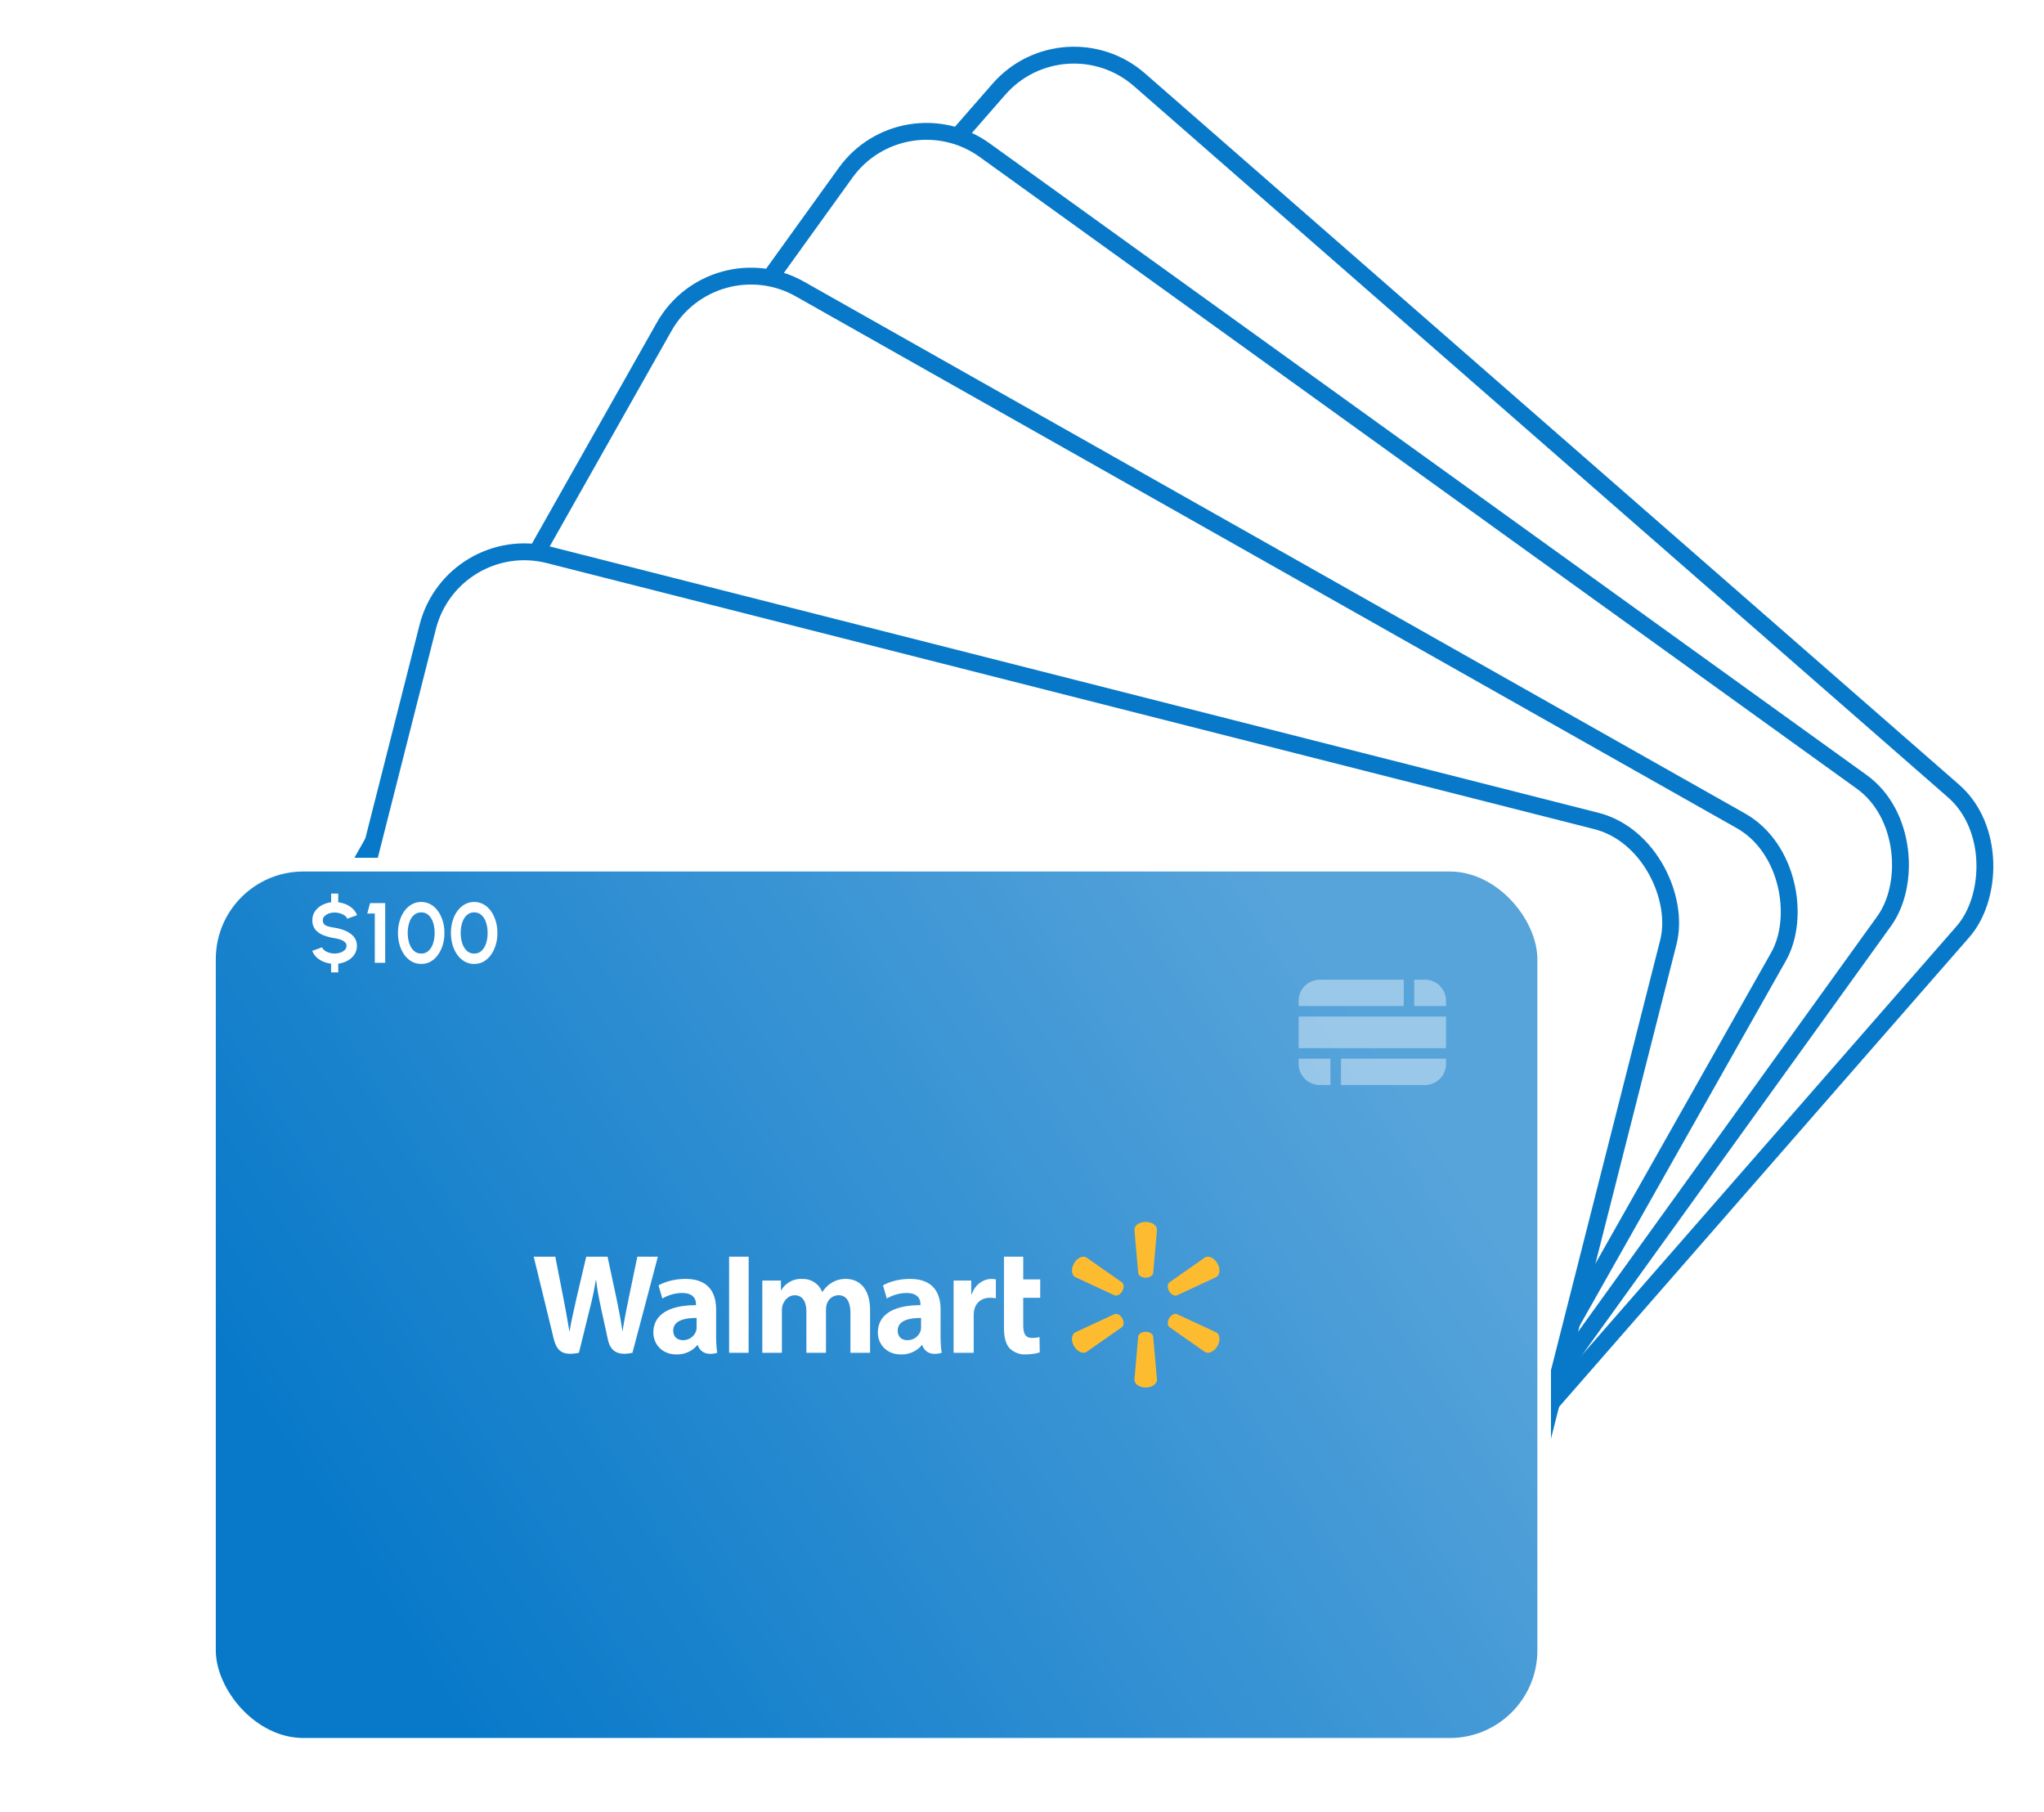
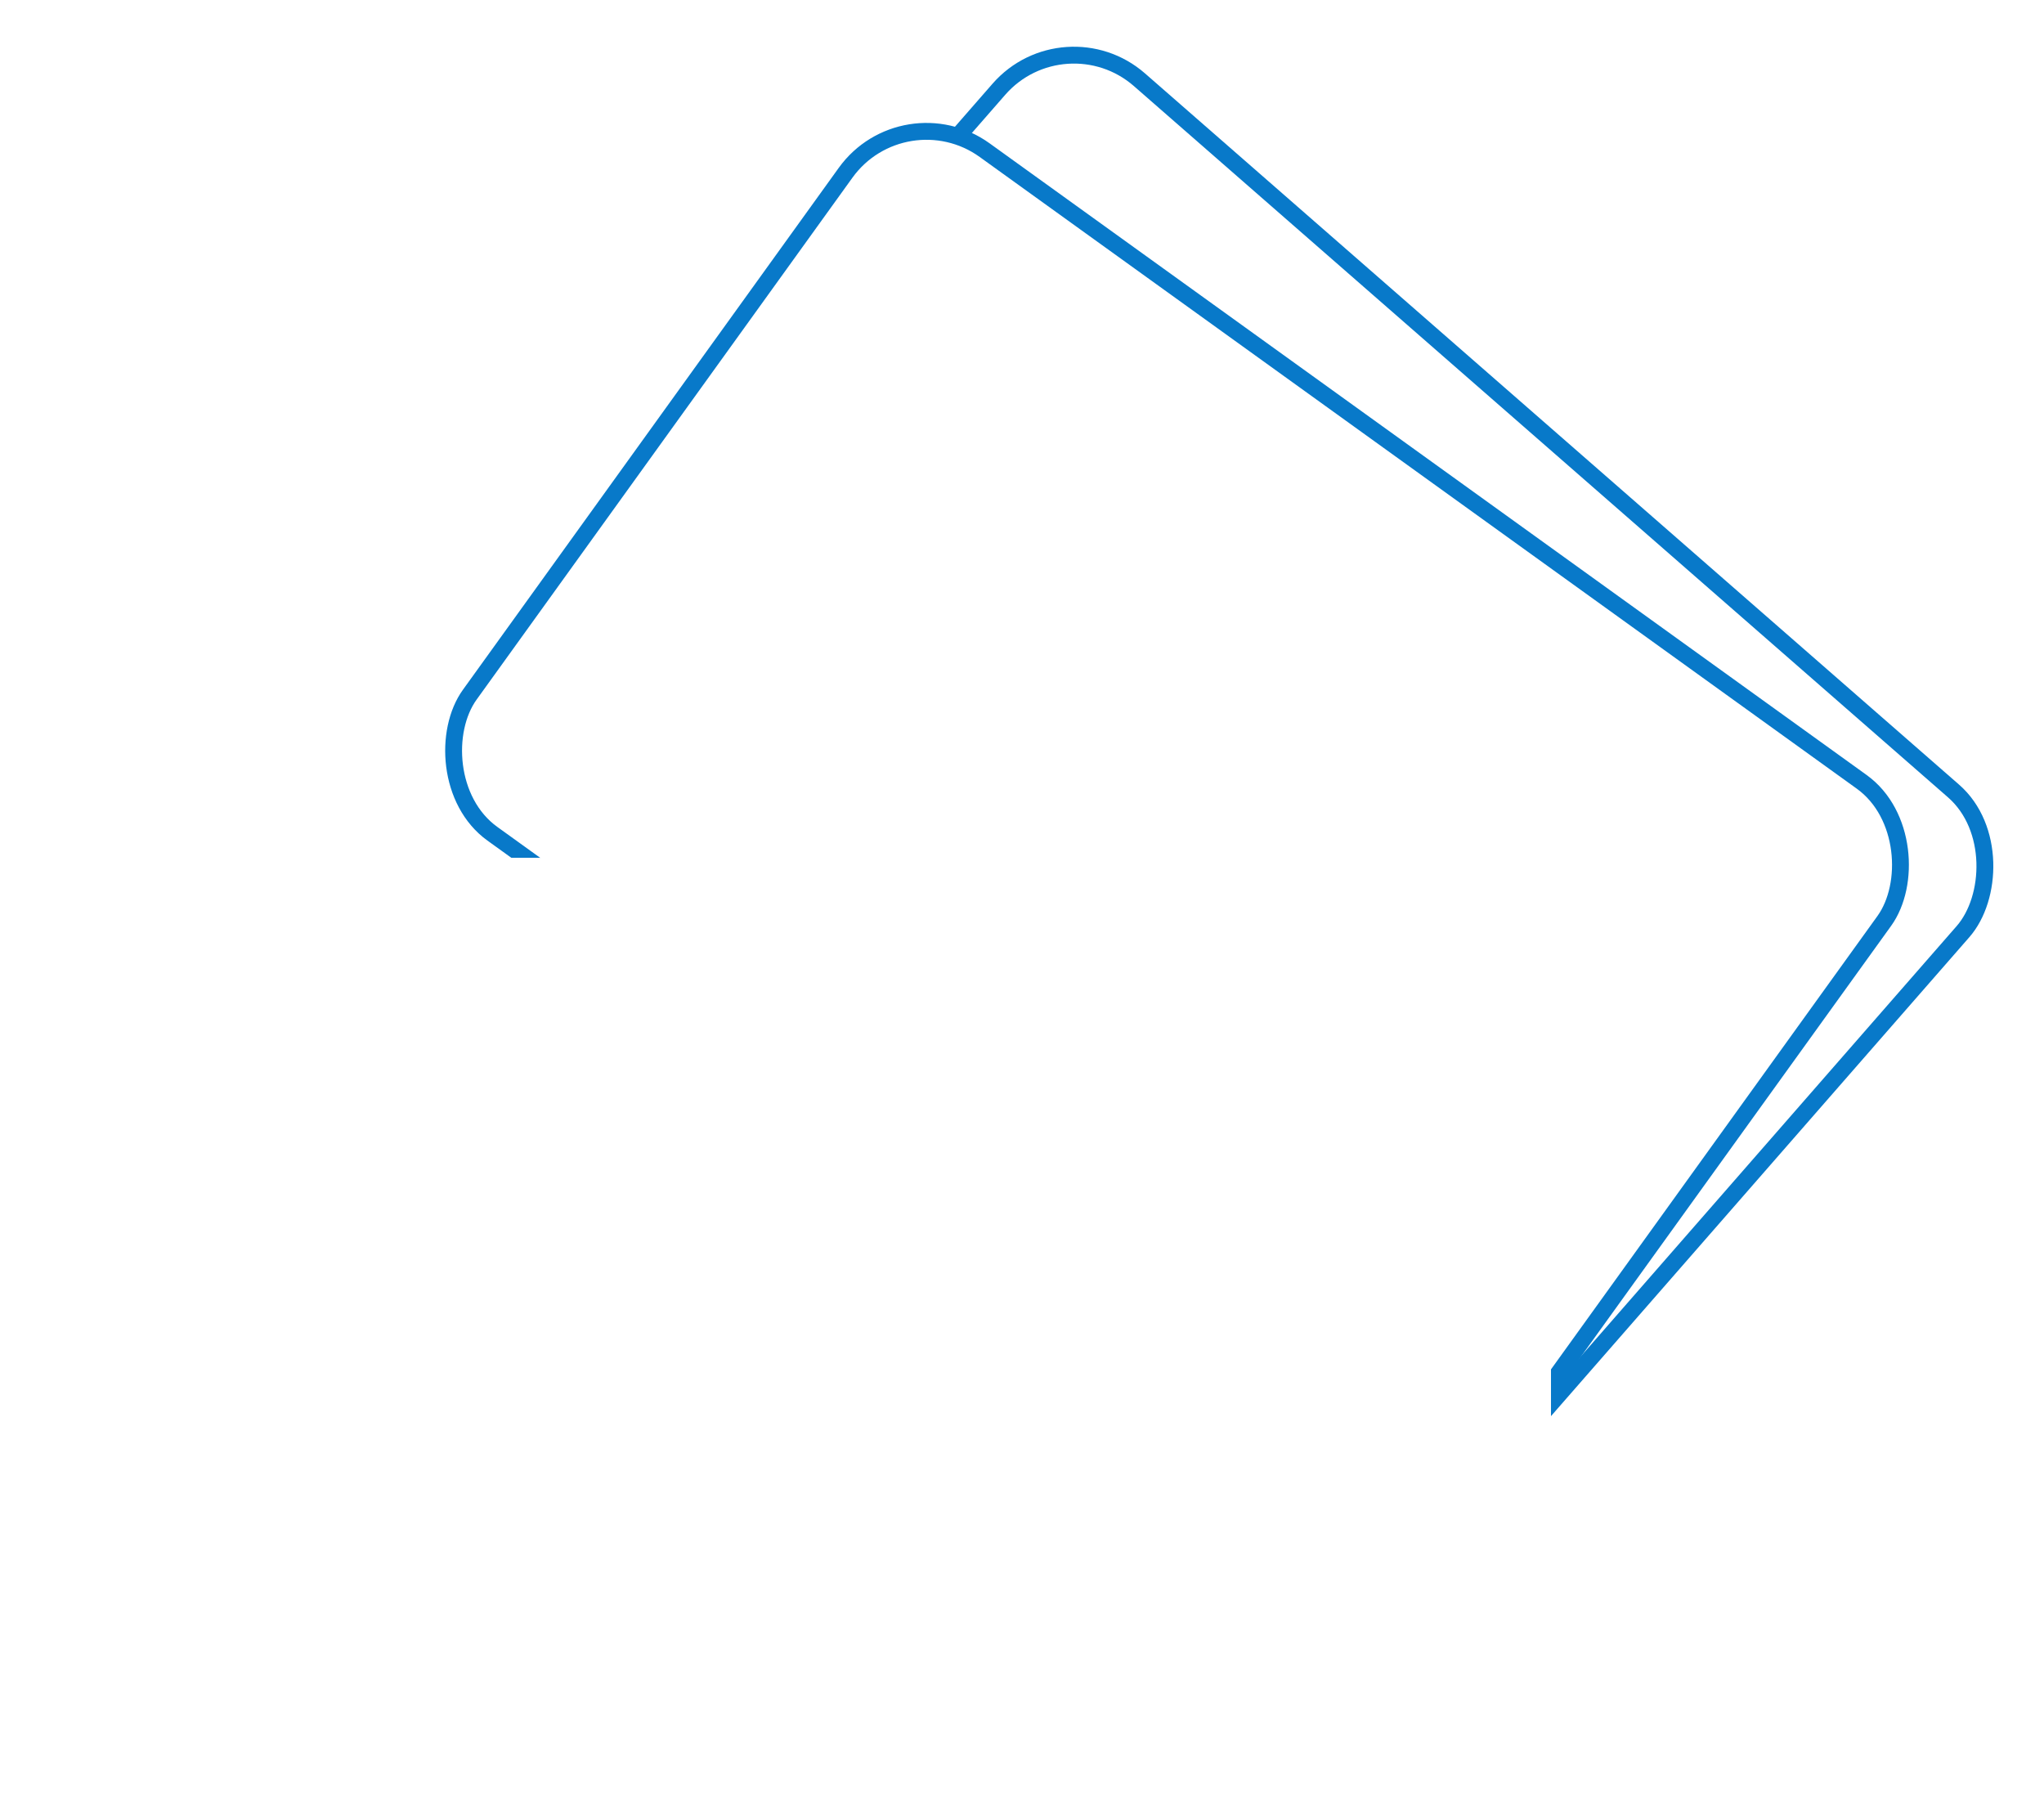
<svg xmlns="http://www.w3.org/2000/svg" width="485" height="430" fill="none">
  <rect x="252.57" y="3.37" width="303.77" height="199.9" rx="23.64" transform="rotate(41.14 252.57 3.37)" fill="#fff" stroke="#0879C9" stroke-width="4" />
  <rect x="214.46" y="21.81" width="303.73" height="199.87" rx="23.64" transform="rotate(35.76 214.46 21.8)" fill="#fff" stroke="#0879C9" stroke-width="4" />
-   <rect x="169.22" y="56.94" width="303.73" height="199.87" rx="23.64" transform="rotate(29.47 169.22 56.94)" fill="#fff" stroke="#0879C9" stroke-width="4" />
-   <rect x="107.31" y="125.83" width="303.73" height="199.87" rx="23.64" transform="rotate(14.25 107.3 125.83)" fill="#fff" stroke="#0879C9" stroke-width="4" />
  <g filter="url(#a)">
    <g clip-path="url(#b)">
      <path d="M48 203.55a24 24 0 0 1 24-24h272a24 24 0 0 1 24 24v164a24 24 0 0 1-24 24H72a24 24 0 0 1-24-24v-164Z" fill="#fff" />
-       <rect x="49.6" y="181.16" width="316.79" height="208.79" rx="22.39" fill="#0879C9" />
      <rect x="49.6" y="181.16" width="316.79" height="208.79" rx="22.39" fill="url(#c)" fill-opacity=".4" style="mix-blend-mode:hard-light" />
-       <path d="M271.85 279.13c.92 0 1.68-.48 1.78-1.1l.9-10.27c0-1.02-1.18-1.86-2.68-1.86-1.5 0-2.68.84-2.68 1.86l.9 10.28c.1.61.86 1.1 1.78 1.1Zm-5.56 3.21c.46-.8.43-1.69-.06-2.09l-8.45-5.92c-.87-.51-2.2.1-2.94 1.4-.75 1.3-.62 2.74.26 3.25l9.36 4.35c.58.22 1.38-.2 1.84-1v.01Zm11.12 0c.46.8 1.25 1.21 1.84 1l9.36-4.36c.88-.51 1-1.96.26-3.25-.75-1.3-2.07-1.91-2.95-1.4l-8.45 5.92c-.48.4-.52 1.3-.06 2.1v-.01Zm-5.56 9.63c.92 0 1.68.48 1.78 1.1l.9 10.28c0 1.01-1.18 1.85-2.68 1.85-1.5 0-2.68-.83-2.68-1.85l.9-10.28c.1-.62.86-1.1 1.78-1.1Zm5.56-3.2c.46-.8 1.25-1.22 1.84-1l9.36 4.35c.88.51 1 1.96.26 3.25-.75 1.3-2.07 1.91-2.95 1.4l-8.45-5.92c-.48-.4-.52-1.3-.06-2.09Zm-11.12-.01c.46.8.43 1.7-.06 2.1l-8.45 5.91c-.87.51-2.2-.1-2.94-1.4-.75-1.29-.62-2.74.26-3.25l9.36-4.35c.58-.22 1.38.2 1.84 1" fill="#FDBB30" />
      <path d="M218.55 290.83c0 .32-.03.64-.11.93a3.25 3.25 0 0 1-3.13 2.2c-1.28 0-2.3-.74-2.3-2.27 0-2.36 2.6-3 5.54-3v2.14Zm4.63-4.1c0-3.88-1.66-7.3-7.26-7.3-2.88 0-5.16.81-6.4 1.53l.9 3.12a9.38 9.38 0 0 1 4.68-1.31c2.84 0 3.3 1.6 3.3 2.64v.25c-6.2-.01-10.1 2.14-10.1 6.5 0 2.68 1.99 5.18 5.45 5.18a6.2 6.2 0 0 0 4.99-2.22h.1s.7 2.96 4.61 1.83c-.2-1.23-.27-2.54-.27-4.13v-6.09Zm-96.54-12.58 4.7 19.28c.75 3.14 2.11 4.3 6.03 3.52l2.53-10.28a73.2 73.2 0 0 0 1.48-6.98h.07c.3 2.63.7 4.43 1.23 6.98l1.56 7.13c.52 2.45 2 4 5.83 3.15l6.03-22.8h-4.87l-2.05 9.86c-.56 2.87-1.06 5.11-1.44 7.73h-.07c-.36-2.6-.8-4.75-1.36-7.54l-2.15-10.05h-5.06l-2.3 9.8c-.64 2.97-1.25 5.37-1.64 7.9h-.06c-.4-2.38-.93-5.4-1.5-8.28l-1.84-9.42h-5.12Zm38.65 16.68c0 .32-.03.64-.11.93a3.24 3.24 0 0 1-3.13 2.2c-1.28 0-2.3-.74-2.3-2.27 0-2.36 2.6-3 5.54-3v2.14Zm4.63-4.1c0-3.88-1.66-7.3-7.26-7.3-2.88 0-5.16.81-6.41 1.53l.91 3.12a9.37 9.37 0 0 1 4.67-1.31c2.85 0 3.31 1.6 3.31 2.64v.25c-6.2-.01-10.11 2.14-10.11 6.5 0 2.68 2 5.18 5.46 5.18a6.2 6.2 0 0 0 4.98-2.22h.1s.72 2.96 4.62 1.83c-.2-1.23-.27-2.54-.27-4.13v-6.09Zm7.72 5.38v-17.96H173v22.8h4.63v-4.84Zm60.58-17.96v16.82c0 2.32.44 3.94 1.37 4.94a5.13 5.13 0 0 0 3.77 1.43c1.37 0 2.72-.26 3.35-.5l-.06-3.62c-.47.12-1.01.21-1.76.21-1.57 0-2.1-1-2.1-3.09v-6.44h4.03v-4.36h-4.03v-5.39h-4.57Zm-11.95 5.67v17.13h4.77v-8.77c0-.47.03-.89.1-1.26.36-1.84 1.77-3.02 3.78-3.02.56 0 .95.06 1.38.13v-4.49a4.7 4.7 0 0 0-1.05-.1c-1.78 0-3.81 1.15-4.66 3.61h-.13v-3.23h-4.2Zm-45.39 0v17.13h4.65v-10.04c0-.47.06-.97.22-1.4.39-1.02 1.33-2.2 2.83-2.2 1.88 0 2.76 1.59 2.76 3.88v9.76h4.65v-10.17c0-.45.06-.99.2-1.38a2.93 2.93 0 0 1 2.79-2.1c1.9 0 2.81 1.57 2.81 4.26v9.39h4.66v-10.09c0-5.32-2.7-7.43-5.75-7.43-1.35 0-2.42.34-3.38.93-.81.5-1.54 1.2-2.17 2.14h-.07a4.88 4.88 0 0 0-4.72-3.06 5.4 5.4 0 0 0-5 2.7h-.06v-2.32h-4.42" fill="#fff" />
      <rect x="49.6" y="181.16" width="316.79" height="208.79" rx="22.39" stroke="#fff" stroke-width="3.21" />
-       <path fill-rule="evenodd" clip-rule="evenodd" d="M335.57 214.69h7.54v-1.25a5 5 0 0 0-5-5h-2.54v6.25Zm-2.5-6.25h-19.93a5 5 0 0 0-5 5v1.25h24.94v-6.25Zm-24.93 8.75v7.49h34.97v-7.5h-34.97Zm0 9.99h7.54v6.24h-2.54a5 5 0 0 1-5-5v-1.24Zm10.04 6.24v-6.24h24.93v1.25a5 5 0 0 1-5 5h-19.93Z" fill="#fff" fill-opacity=".4" />
    </g>
  </g>
  <path d="M79.4 216.5c-.47 0-.93.07-1.36.24a2.8 2.8 0 0 0-1.04.63c-.27.27-.4.58-.4.93 0 .45.12.8.37 1.02.25.24.6.4 1.02.51.42.1.9.2 1.42.28.94.15 1.81.4 2.62.75.8.35 1.44.82 1.93 1.41.49.58.73 1.3.73 2.13 0 .77-.2 1.46-.6 2.06-.4.6-.93 1.08-1.6 1.46-.68.37-1.42.61-2.23.71v2.07h-1.7v-2.07a6.75 6.75 0 0 1-1.92-.51c-.6-.27-1.12-.6-1.56-1.03a3.96 3.96 0 0 1-.98-1.5l2.32-.84c.1.27.29.51.58.74.29.22.64.4 1.06.53a4.39 4.39 0 0 0 2.72-.02 2.7 2.7 0 0 0 1.04-.63c.27-.28.4-.6.4-.97s-.14-.67-.42-.9a3.01 3.01 0 0 0-1.06-.58 8.94 8.94 0 0 0-1.33-.33c-1-.15-1.9-.4-2.7-.72a4.61 4.61 0 0 1-1.9-1.34 3.45 3.45 0 0 1-.69-2.23c0-.77.2-1.45.6-2.05.4-.6.94-1.09 1.61-1.46a6.06 6.06 0 0 1 2.24-.72V212h1.69v2.07c.66.09 1.3.26 1.9.52.6.26 1.12.61 1.57 1.04.45.43.78.93.99 1.5l-2.33.84c-.1-.27-.29-.52-.58-.74a4.36 4.36 0 0 0-2.4-.73Zm9.53 11.93v-11.7h-1.78l.66-2.46h3.59v14.16h-2.47Zm11.02.26c-.83 0-1.57-.18-2.25-.56a5.58 5.58 0 0 1-1.75-1.59 7.75 7.75 0 0 1-1.12-2.34c-.27-.89-.4-1.84-.4-2.85s.13-1.96.4-2.84c.26-.9.64-1.68 1.12-2.35.5-.68 1.08-1.2 1.75-1.58a4.45 4.45 0 0 1 2.25-.58c.82 0 1.57.2 2.24.58.68.38 1.25.9 1.73 1.58.49.67.86 1.46 1.13 2.35.27.88.4 1.83.4 2.84 0 1.01-.13 1.96-.4 2.85a7.74 7.74 0 0 1-1.13 2.34 5.38 5.38 0 0 1-1.73 1.59c-.67.38-1.42.56-2.24.56Zm0-2.46c.72 0 1.32-.23 1.79-.7.47-.45.82-1.05 1.05-1.8.23-.73.34-1.53.34-2.38 0-.9-.12-1.71-.36-2.45a4.09 4.09 0 0 0-1.07-1.77 2.47 2.47 0 0 0-1.75-.66c-.55 0-1.02.14-1.43.4-.4.27-.73.63-1 1.09-.25.46-.45.98-.58 1.57a8.42 8.42 0 0 0 .15 4.2c.24.75.6 1.35 1.07 1.8.48.47 1.07.7 1.79.7Zm12.56 2.47c-.82 0-1.57-.2-2.24-.57a5.57 5.57 0 0 1-1.75-1.59 7.77 7.77 0 0 1-1.13-2.34c-.26-.89-.39-1.84-.39-2.85s.13-1.96.4-2.84c.26-.9.63-1.68 1.12-2.35.5-.68 1.07-1.2 1.75-1.58a4.45 4.45 0 0 1 2.25-.58c.82 0 1.57.2 2.24.58.68.38 1.25.9 1.73 1.58.49.67.86 1.46 1.13 2.35.27.88.4 1.83.4 2.84 0 1.01-.13 1.96-.4 2.85a7.77 7.77 0 0 1-1.13 2.34 5.38 5.38 0 0 1-1.73 1.59c-.67.38-1.42.56-2.25.56Zm0-2.47c.73 0 1.32-.23 1.8-.7.47-.45.82-1.05 1.05-1.8.23-.73.34-1.53.34-2.38 0-.9-.12-1.71-.36-2.45a4.1 4.1 0 0 0-1.07-1.77 2.48 2.48 0 0 0-1.75-.66 2.5 2.5 0 0 0-1.43.4c-.4.27-.73.63-1 1.09-.26.46-.45.98-.58 1.57a8.43 8.43 0 0 0 .15 4.2c.24.75.6 1.35 1.06 1.8.48.47 1.08.7 1.8.7Z" fill="#fff" />
  <defs>
    <linearGradient id="c" x1="-125.66" y1="502.08" x2="323.54" y2="215.77" gradientUnits="userSpaceOnUse">
      <stop offset=".49" stop-color="#fff" stop-opacity="0" />
      <stop offset="1" stop-color="#fff" stop-opacity=".8" />
    </linearGradient>
    <clipPath id="b">
      <path d="M48 203.55a24 24 0 0 1 24-24h272a24 24 0 0 1 24 24v164a24 24 0 0 1-24 24H72a24 24 0 0 1-24-24v-164Z" fill="#fff" />
    </clipPath>
    <filter id="a" x="0" y="155.55" width="416" height="308" filterUnits="userSpaceOnUse" color-interpolation-filters="sRGB">
      <feFlood flood-opacity="0" result="BackgroundImageFix" />
      <feColorMatrix in="SourceAlpha" values="0 0 0 0 0 0 0 0 0 0 0 0 0 0 0 0 0 0 127 0" result="hardAlpha" />
      <feMorphology radius="32" in="SourceAlpha" result="effect1_dropShadow_1939:78840" />
      <feOffset dy="24" />
      <feGaussianBlur stdDeviation="40" />
      <feColorMatrix values="0 0 0 0 0.008 0 0 0 0 0.337 0 0 0 0 0.741 0 0 0 0.32 0" />
      <feBlend in2="BackgroundImageFix" result="effect1_dropShadow_1939:78840" />
      <feBlend in="SourceGraphic" in2="effect1_dropShadow_1939:78840" result="shape" />
    </filter>
  </defs>
</svg>